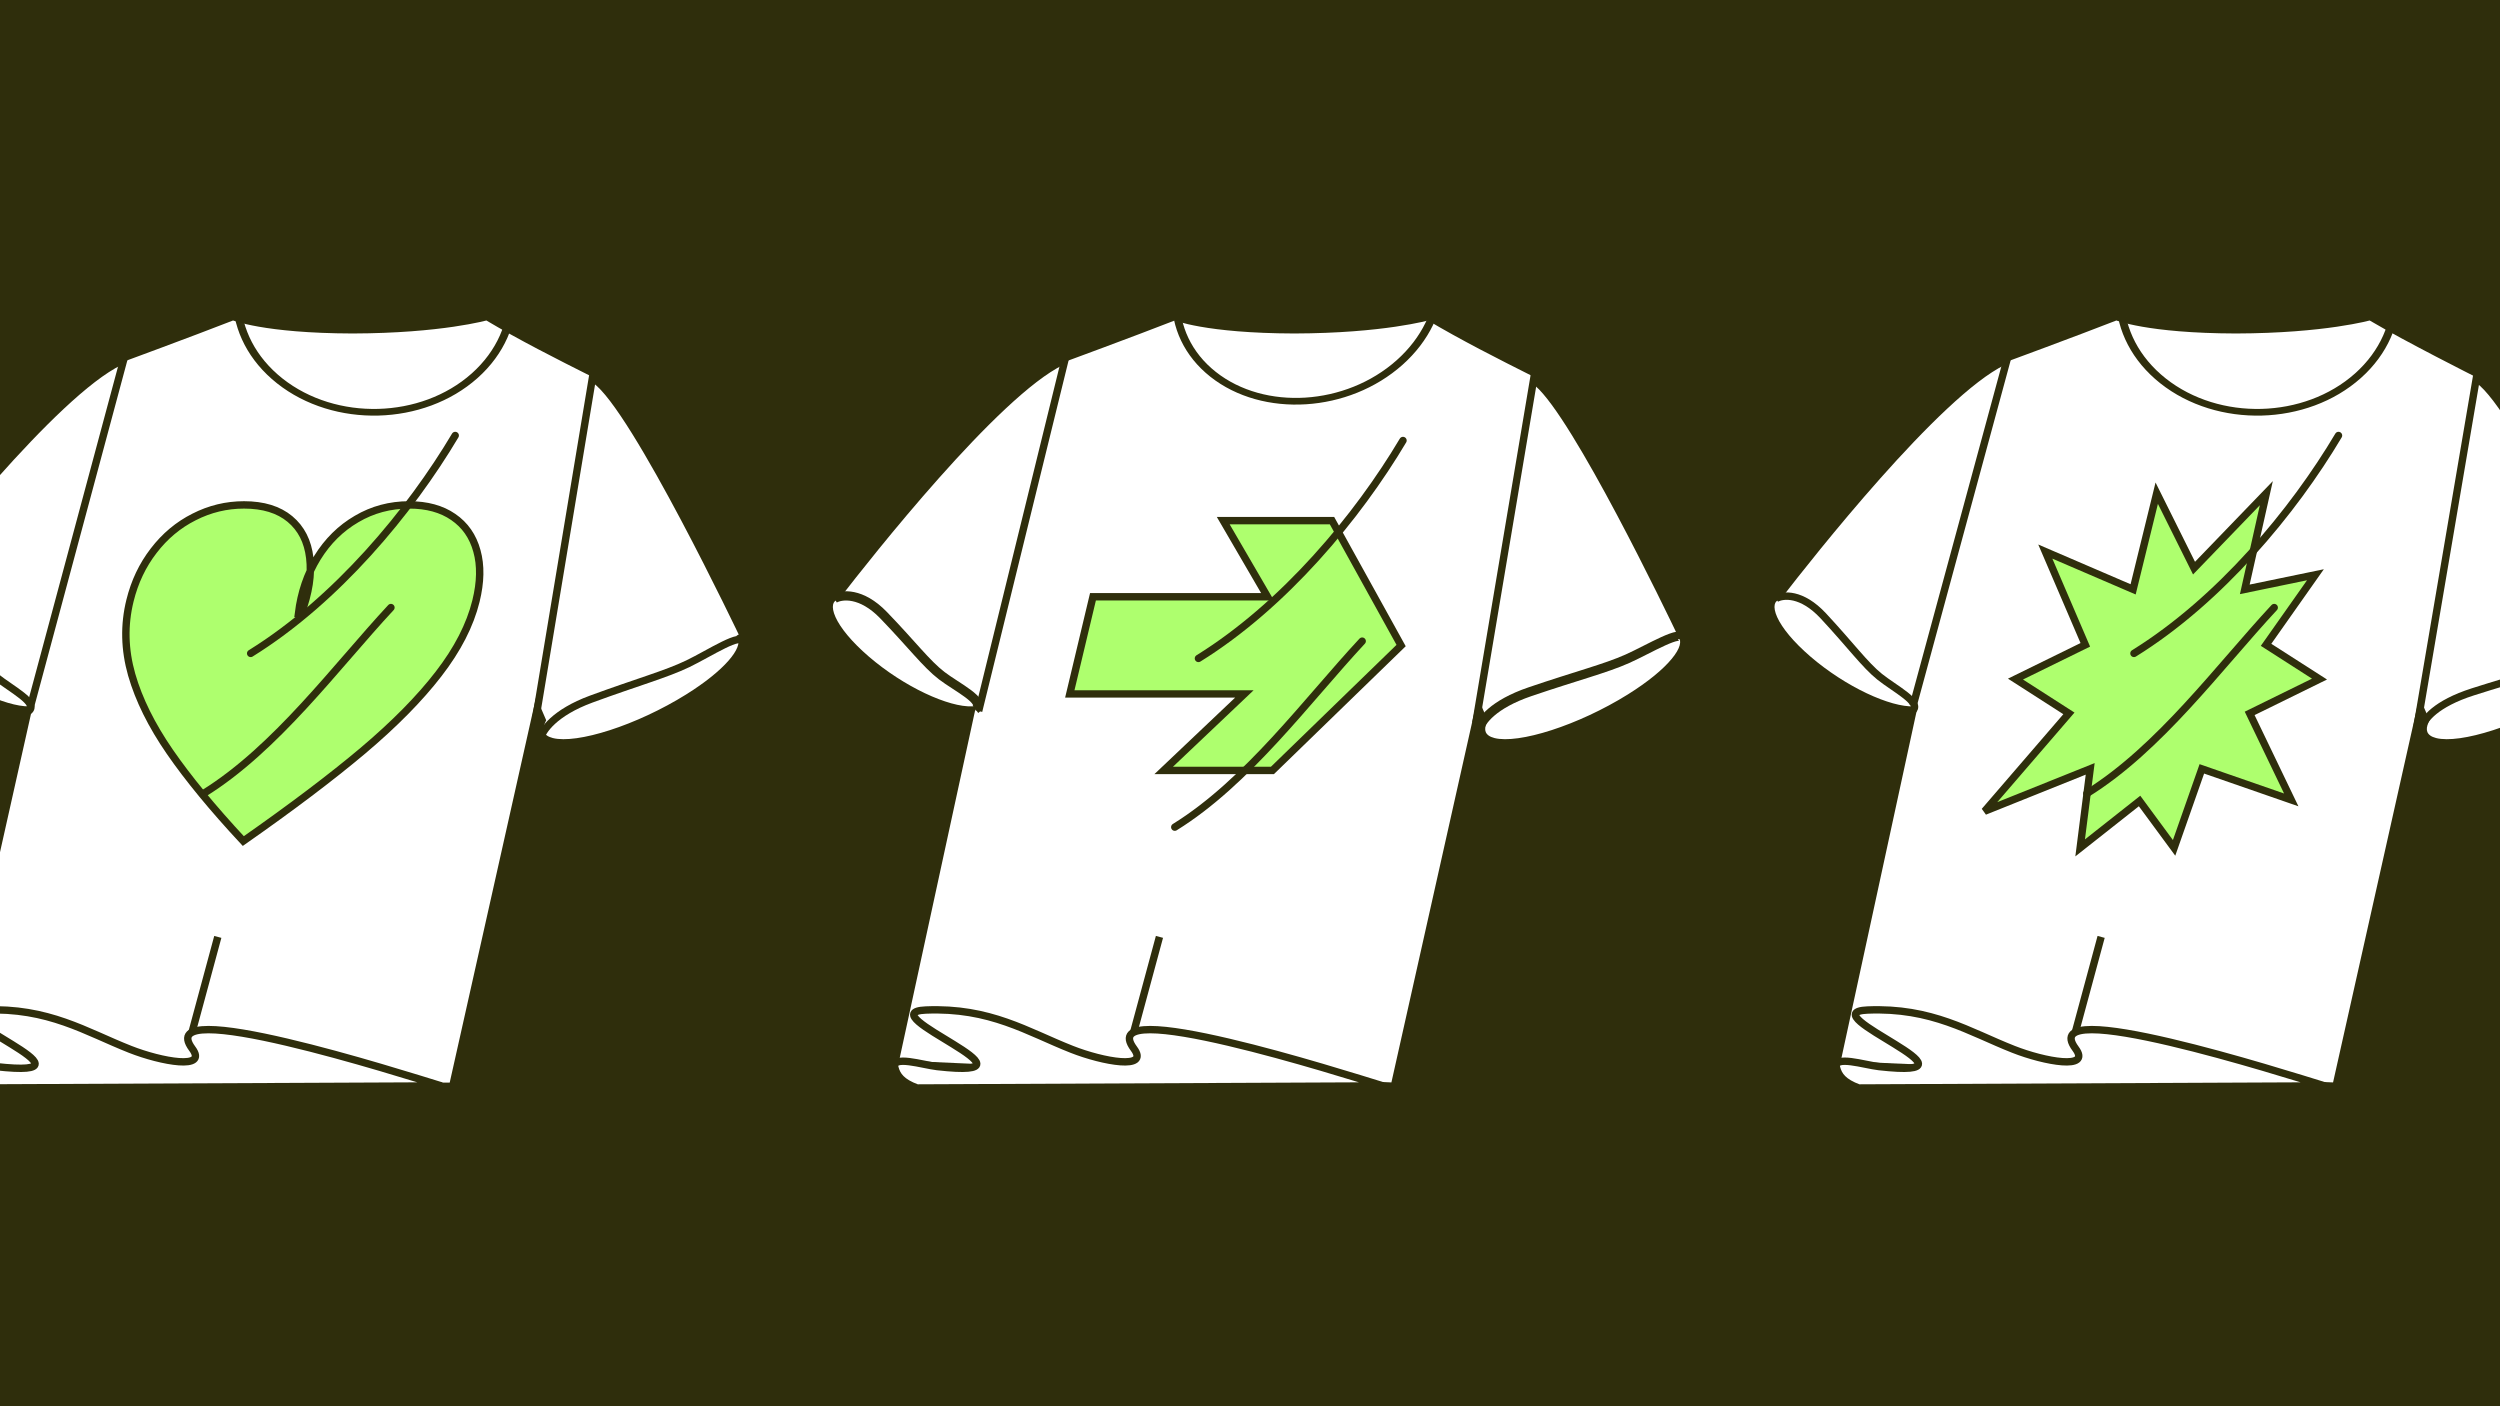
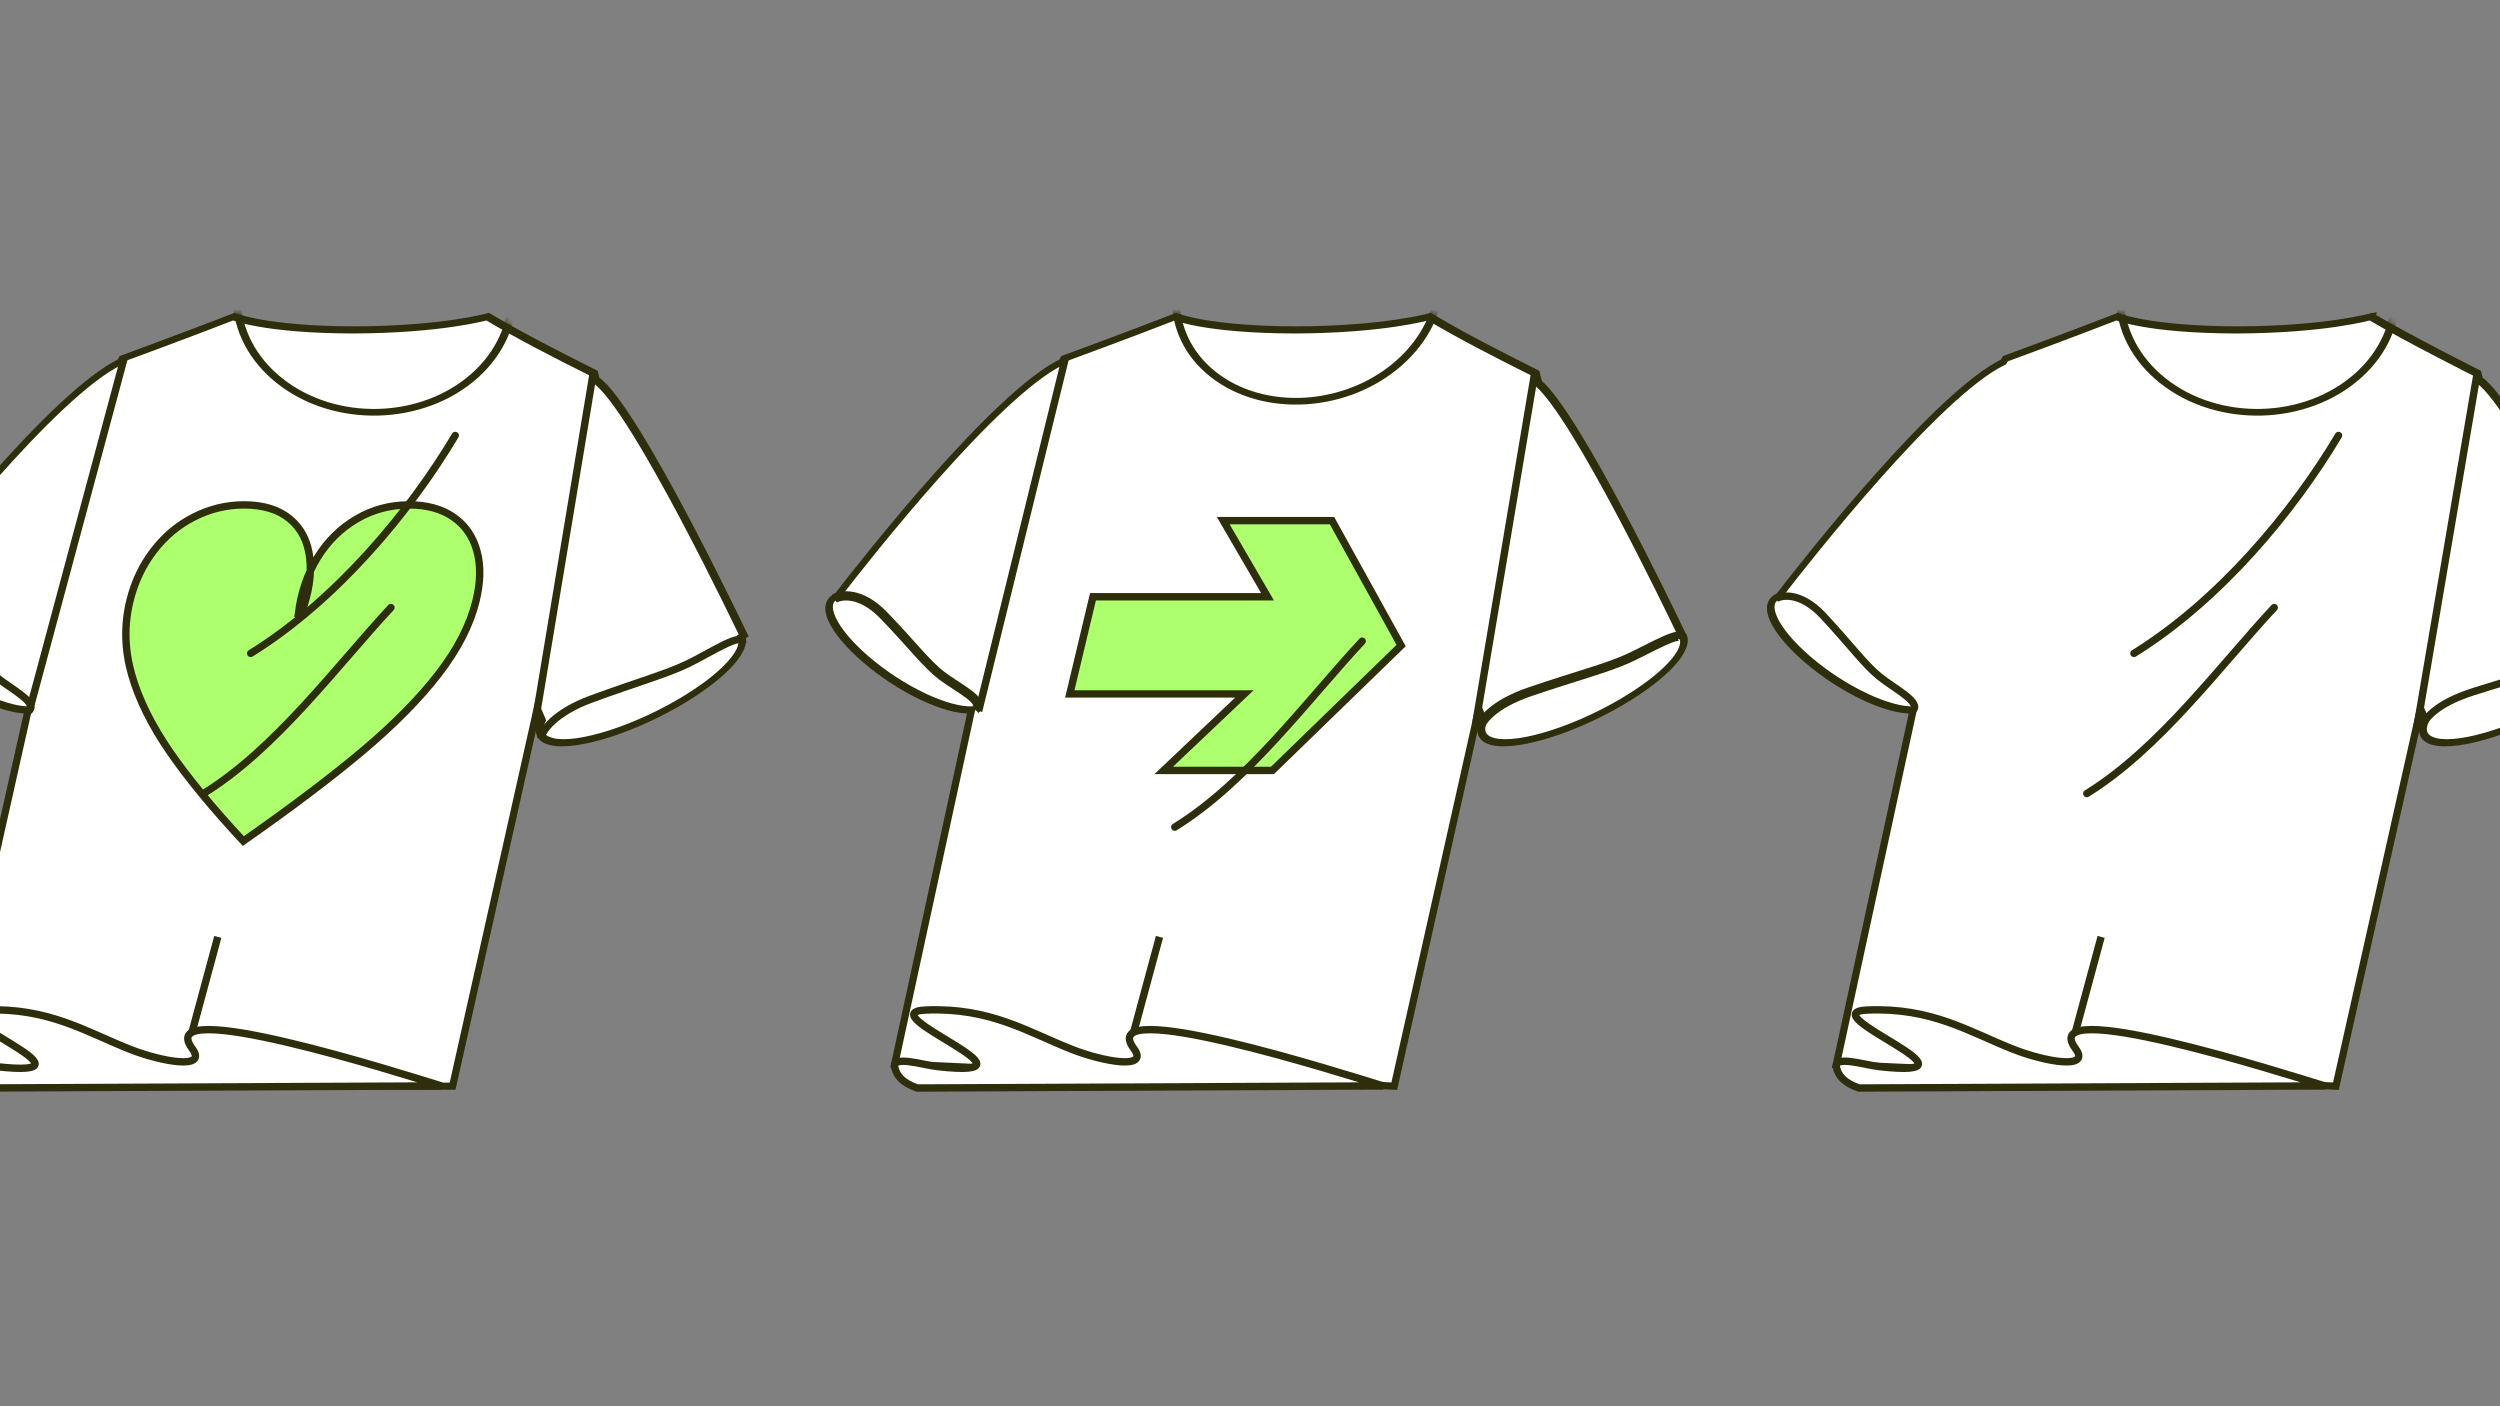
<svg xmlns="http://www.w3.org/2000/svg" width="384" height="216" viewBox="0 0 384 216" fill="none">
  <rect x="0" y="0" width="384" height="216" fill="#808080" stroke="none" />
  <g clip-path="url(#clip0_2526_7075)">
-     <rect width="384" height="216" fill="#2F2E0C" />
    <path fill-rule="evenodd" clip-rule="evenodd" d="M54.282 50.676C67.945 50.639 74.905 48.637 74.905 48.637C80.124 51.744 85.747 54.589 91.278 57.367L91.529 58.378C97.548 62.541 114.231 97.618 114.231 97.618L113.883 97.807C114.722 99.707 111.604 103.383 105.627 107.11C98.002 111.865 88.612 114.903 84.654 113.895C82.907 113.451 82.51 112.294 83.266 110.731L82.494 108.943L69.521 166.834H-8.62L4.329 109.05C0.477 109.067 -6.324 105.859 -11.635 101.284C-16.938 96.717 -18.754 92.576 -16.055 91.583C-11.376 85.52 8.321 60.502 18.478 55.584L18.749 55.095C18.749 55.095 29.01 51.328 35.913 48.637C35.913 48.637 40.635 50.639 54.282 50.676Z" fill="white" />
    <path d="M74.905 48.637L74.852 48.115L75.099 48.044L75.287 48.155L74.905 48.637ZM54.282 50.676L54.157 51.224L54.154 51.224L54.282 50.676ZM91.278 57.367L91.632 56.871L91.801 56.955L91.846 57.137L91.278 57.367ZM91.529 58.378L91.123 58.844L90.998 58.757L90.961 58.608L91.529 58.378ZM114.231 97.618L114.771 97.309L114.993 97.775L114.432 98.079L114.231 97.618ZM113.883 97.807L113.338 98.105L113.134 97.643L113.682 97.346L113.883 97.807ZM105.627 107.11L105.385 106.673H105.385L105.627 107.11ZM84.654 113.895L84.914 113.364L84.654 113.895ZM83.266 110.731L83.812 110.436L83.897 110.633L83.787 110.861L83.266 110.731ZM82.494 108.943L81.925 108.947L82.35 107.05L83.04 108.648L82.494 108.943ZM69.521 166.834L70.09 166.83L69.966 167.382H69.395L69.521 166.834ZM-8.62 166.834L-8.747 167.382H-9.311L-9.189 166.837L-8.62 166.834ZM4.329 109.05L4.452 108.502L5.02 108.499L4.897 109.047L4.329 109.05ZM-11.635 101.284L-12.076 101.724L-11.635 101.284ZM-16.055 91.583L-15.61 91.837L-15.746 92.013L-15.954 92.09L-16.055 91.583ZM18.478 55.584L18.983 55.748L18.868 55.955L18.648 56.061L18.478 55.584ZM18.749 55.095L18.245 54.931L18.38 54.687L18.648 54.589L18.749 55.095ZM35.913 48.637L35.798 48.136L36.039 48.042L36.242 48.128L35.913 48.637ZM74.905 48.637C74.957 49.159 74.957 49.159 74.957 49.159C74.957 49.159 74.956 49.159 74.956 49.159C74.956 49.16 74.955 49.16 74.954 49.16C74.953 49.16 74.951 49.161 74.949 49.161C74.945 49.163 74.939 49.164 74.931 49.166C74.916 49.171 74.894 49.177 74.865 49.185C74.807 49.2 74.722 49.223 74.609 49.251C74.385 49.308 74.052 49.388 73.612 49.484C72.731 49.675 71.419 49.929 69.68 50.184C66.203 50.694 61.017 51.205 54.157 51.224L54.406 50.128C61.209 50.109 66.336 49.602 69.754 49.101C71.463 48.851 72.745 48.602 73.596 48.417C74.021 48.325 74.339 48.248 74.549 48.195C74.653 48.169 74.731 48.148 74.782 48.134C74.807 48.127 74.826 48.122 74.837 48.119C74.843 48.117 74.847 48.116 74.85 48.115C74.851 48.115 74.852 48.115 74.852 48.115C74.853 48.115 74.853 48.115 74.853 48.115C74.853 48.115 74.853 48.115 74.853 48.115C74.853 48.115 74.852 48.115 74.905 48.637ZM90.923 57.864C85.394 55.086 79.757 52.234 74.523 49.119L75.287 48.155C80.491 51.253 86.1 54.091 91.632 56.871L90.923 57.864ZM90.961 58.608L90.709 57.597L91.846 57.137L92.098 58.147L90.961 58.608ZM114.231 97.618C113.69 97.927 113.69 97.927 113.69 97.926C113.69 97.926 113.69 97.926 113.69 97.925C113.689 97.924 113.688 97.923 113.687 97.921C113.685 97.916 113.682 97.91 113.678 97.902C113.67 97.885 113.658 97.86 113.643 97.827C113.611 97.76 113.564 97.662 113.502 97.533C113.379 97.275 113.197 96.897 112.963 96.414C112.495 95.447 111.821 94.062 110.992 92.386C109.335 89.035 107.064 84.524 104.604 79.883C102.144 75.242 99.5 70.476 97.097 66.614C95.895 64.682 94.757 62.982 93.735 61.638C92.706 60.284 91.819 59.325 91.123 58.844L91.936 57.911C92.745 58.471 93.695 59.519 94.731 60.88C95.773 62.252 96.926 63.975 98.134 65.917C100.552 69.802 103.206 74.587 105.67 79.235C108.134 83.884 110.409 88.402 112.068 91.758C112.898 93.436 113.573 94.824 114.042 95.792C114.276 96.276 114.458 96.655 114.582 96.913C114.644 97.043 114.691 97.142 114.723 97.208C114.739 97.242 114.751 97.267 114.759 97.284C114.763 97.292 114.766 97.299 114.768 97.303C114.769 97.305 114.77 97.307 114.771 97.308C114.771 97.308 114.771 97.309 114.771 97.309C114.771 97.309 114.771 97.309 114.231 97.618ZM113.682 97.346L114.03 97.157L114.432 98.079L114.084 98.268L113.682 97.346ZM105.385 106.673C108.336 104.832 110.541 103.029 111.896 101.483C113.284 99.9 113.631 98.77 113.338 98.105L114.429 97.509C114.974 98.744 114.182 100.402 112.726 102.063C111.237 103.762 108.894 105.66 105.868 107.548L105.385 106.673ZM84.914 113.364C86.73 113.826 89.92 113.368 93.691 112.148C97.43 110.939 101.627 109.016 105.385 106.673L105.868 107.548C102.002 109.959 97.692 111.933 93.84 113.179C90.02 114.415 86.535 114.972 84.394 114.427L84.914 113.364ZM83.787 110.861C83.457 111.545 83.414 112.063 83.571 112.443C83.728 112.825 84.128 113.164 84.914 113.364L84.394 114.427C83.433 114.183 82.761 113.72 82.472 113.022C82.183 112.321 82.319 111.479 82.744 110.601L83.787 110.861ZM83.04 108.648L83.812 110.436L82.719 111.026L81.947 109.239L83.04 108.648ZM83.062 108.94L70.09 166.83L68.952 166.837L81.925 108.947L83.062 108.94ZM69.395 167.382H-8.747L-8.494 166.286H69.647L69.395 167.382ZM-9.189 166.837L3.76 109.053L4.897 109.047L-8.052 166.83L-9.189 166.837ZM-11.195 100.845C-8.566 103.109 -5.569 105.034 -2.758 106.389C0.072 107.753 2.652 108.51 4.452 108.502L4.205 109.598C2.153 109.607 -0.592 108.769 -3.454 107.389C-6.334 106.001 -9.393 104.035 -12.076 101.724L-11.195 100.845ZM-15.954 92.09C-16.2 92.18 -16.353 92.29 -16.453 92.399C-16.552 92.508 -16.634 92.656 -16.679 92.865C-16.772 93.309 -16.678 93.956 -16.302 94.792C-15.557 96.445 -13.827 98.577 -11.195 100.845L-12.076 101.724C-14.746 99.423 -16.576 97.201 -17.39 95.394C-17.793 94.5 -17.978 93.64 -17.819 92.886C-17.737 92.496 -17.56 92.122 -17.262 91.796C-16.966 91.471 -16.585 91.235 -16.157 91.077L-15.954 92.09ZM18.648 56.061C16.22 57.237 13.156 59.653 9.817 62.776C6.493 65.885 2.95 69.644 -0.431 73.448C-7.193 81.056 -13.275 88.811 -15.61 91.837L-16.5 91.33C-14.156 88.293 -8.05 80.507 -1.255 72.861C2.143 69.038 5.721 65.241 9.093 62.086C12.451 58.946 15.658 56.39 18.309 55.107L18.648 56.061ZM19.254 55.258L18.983 55.748L17.974 55.42L18.245 54.931L19.254 55.258ZM36.028 49.138C32.572 50.486 28.276 52.102 24.848 53.38C23.133 54.019 21.634 54.575 20.563 54.97C20.028 55.168 19.6 55.325 19.306 55.434C19.159 55.488 19.045 55.53 18.968 55.558C18.929 55.572 18.9 55.583 18.88 55.59C18.871 55.594 18.863 55.596 18.858 55.598C18.856 55.599 18.854 55.6 18.853 55.6C18.852 55.601 18.852 55.601 18.851 55.601C18.851 55.601 18.851 55.601 18.851 55.601C18.851 55.601 18.851 55.601 18.749 55.095C18.648 54.589 18.648 54.589 18.648 54.589C18.648 54.589 18.648 54.589 18.648 54.589C18.649 54.589 18.649 54.588 18.65 54.588C18.651 54.588 18.653 54.587 18.655 54.586C18.66 54.584 18.668 54.582 18.677 54.578C18.697 54.571 18.726 54.56 18.765 54.546C18.841 54.518 18.955 54.476 19.102 54.422C19.396 54.314 19.823 54.156 20.358 53.959C21.427 53.564 22.925 53.009 24.638 52.37C28.065 51.093 32.352 49.48 35.798 48.136L36.028 49.138ZM54.154 51.224C47.302 51.205 42.678 50.694 39.758 50.182C38.298 49.927 37.264 49.672 36.59 49.478C36.253 49.382 36.007 49.3 35.842 49.242C35.759 49.213 35.697 49.19 35.655 49.174C35.634 49.166 35.617 49.159 35.606 49.154C35.6 49.152 35.595 49.15 35.592 49.149C35.59 49.148 35.589 49.147 35.588 49.147C35.587 49.147 35.587 49.146 35.586 49.146C35.586 49.146 35.586 49.146 35.586 49.146C35.585 49.146 35.585 49.146 35.913 48.637C36.242 48.128 36.242 48.128 36.241 48.128C36.241 48.128 36.241 48.128 36.241 48.128C36.241 48.128 36.241 48.128 36.241 48.128C36.241 48.128 36.241 48.128 36.242 48.128C36.243 48.129 36.245 48.13 36.249 48.131C36.256 48.134 36.268 48.139 36.285 48.145C36.318 48.158 36.371 48.178 36.444 48.204C36.591 48.255 36.82 48.331 37.139 48.422C37.777 48.605 38.776 48.853 40.202 49.103C43.054 49.602 47.614 50.109 54.41 50.128L54.154 51.224Z" fill="#2F2E0C" />
    <path d="M29.523 161.067C23.274 152.647 61.774 164.949 67.805 166.797L-3.778 167.118C-6.143 166.243 -6.879 165.218 -7.188 163.992C-7.686 162.015 -2.924 163.57 -0.675 163.825C17.425 165.875 -11.65 155.52 -2.433 155.14C7.475 154.732 13.153 158.485 19.996 161.18C24.789 163.068 31.987 164.387 29.523 161.067Z" fill="white" stroke="#2F2E0C" stroke-width="1.136" stroke-linecap="round" />
    <path d="M29.494 158.553L33.455 143.907" stroke="#2F2E0C" stroke-width="1.136" />
    <mask id="mask0_2526_7075" style="mask-type:alpha" maskUnits="userSpaceOnUse" x="1" y="47" width="99" height="72">
      <path d="M74.936 48.663C74.921 48.654 74.906 48.646 74.892 48.637C74.892 48.637 67.931 50.639 54.262 50.676C40.609 50.639 35.885 48.637 35.885 48.637C28.981 51.328 18.718 55.095 18.718 55.095L2.45 84.46L20.567 107.101C20.536 107.2 20.521 107.249 20.521 107.249L39.125 117.481L39.068 117.776L39.248 117.697L39.232 117.776L39.47 117.671L39.661 117.776L39.681 117.697L39.826 117.776L39.899 117.481L63.021 107.249C63.021 107.249 63.033 107.212 63.056 107.137L98.707 87.087L91.277 57.367C91.277 57.367 80.594 52.004 75.038 48.723C75.044 48.694 75.05 48.666 75.057 48.637C75.057 48.637 75.016 48.646 74.936 48.663Z" fill="white" stroke="black" stroke-width="1.136" />
    </mask>
    <g mask="url(#mask0_2526_7075)">
      <ellipse cx="19.57" cy="19.764" rx="19.57" ry="19.764" transform="matrix(-0.786 -0.622 -0.736 0.656 87.447 44.752)" stroke="#2F2E0C" stroke-width="1.136" />
    </g>
    <path d="M37.371 129.188C32.663 124.126 28.903 119.557 26.091 115.48C23.28 111.404 21.324 107.453 20.225 103.628C19.131 99.78 19.044 95.99 19.965 92.257C20.676 89.371 21.888 86.817 23.602 84.596C25.322 82.351 27.389 80.622 29.803 79.408C32.223 78.172 34.782 77.553 37.48 77.553C40.445 77.553 42.795 78.275 44.53 79.718C46.265 81.16 47.281 83.153 47.578 85.695C47.881 88.215 47.449 91.054 46.281 94.215H45.843C46.239 91.031 47.209 88.18 48.754 85.661C50.328 83.119 52.335 81.138 54.776 79.718C57.222 78.275 59.915 77.553 62.856 77.553C65.579 77.553 67.833 78.172 69.619 79.408C71.429 80.645 72.641 82.386 73.254 84.63C73.873 86.852 73.825 89.417 73.108 92.326C72.199 96.013 70.283 99.746 67.358 103.525C64.464 107.281 60.591 111.209 55.74 115.309C50.895 119.385 44.772 124.012 37.371 129.188Z" fill="#AEFF6E" stroke="#2F2E0C" stroke-width="1.136" />
    <path d="M91.074 57.567L82.341 110.098" stroke="#2F2E0C" stroke-width="1.136" />
    <path d="M19.102 54.875L4.64 108.674" stroke="#2F2E0C" stroke-width="1.136" />
    <path d="M38.502 100.362C51.668 92.204 62.969 78.597 69.921 66.892" stroke="#2F2E0C" stroke-width="1.136" stroke-linecap="round" />
    <path d="M31.262 121.89C42.424 114.979 51.558 102.459 60.047 93.322" stroke="#2F2E0C" stroke-width="1.136" stroke-linecap="round" />
    <path d="M83.052 113.402C83.276 112.264 85.144 109.465 90.821 107.377C97.917 104.767 102.317 103.562 105.649 101.955C108.981 100.348 114.137 96.934 114.068 98.741" stroke="#2F2E0C" stroke-width="1.136" />
    <path d="M-16.459 91.935C-15.432 91.338 -12.55 91.037 -9.233 94.614C-5.088 99.086 -2.868 102.147 -0.599 103.981C1.671 105.814 5.971 108.001 4.419 109.204" stroke="#2F2E0C" stroke-width="1.136" />
    <path fill-rule="evenodd" clip-rule="evenodd" d="M198.921 50.676C212.584 50.639 219.544 48.637 219.544 48.637C224.763 51.744 230.386 54.589 235.917 57.367L236.288 58.855C242.194 63.923 256.597 93.868 258.318 97.471C259.74 99.246 256.617 103.149 250.266 107.11C242.641 111.865 233.251 114.903 229.293 113.895C227.561 113.455 227.156 112.313 227.886 110.77L227.121 108.995L214.16 166.834L137.429 163.423L149.225 109.044C145.426 109.211 138.436 105.963 133.004 101.284C127.701 96.717 125.885 92.576 128.584 91.583C133.263 85.52 152.96 60.502 163.117 55.584L163.388 55.095C163.388 55.095 173.649 51.328 180.553 48.637C180.553 48.637 185.274 50.639 198.921 50.676Z" fill="white" />
    <path d="M219.544 48.637L219.491 48.115L219.739 48.044L219.926 48.155L219.544 48.637ZM198.921 50.676L198.796 51.224L198.793 51.224L198.921 50.676ZM235.917 57.367L236.271 56.871L236.44 56.955L236.485 57.137L235.917 57.367ZM236.288 58.855L235.848 59.295L235.751 59.212L235.719 59.085L236.288 58.855ZM258.318 97.471L257.826 97.858L257.798 97.822L257.778 97.78L258.318 97.471ZM250.266 107.11L250.025 106.673L250.266 107.11ZM229.293 113.895L229.553 113.364H229.553L229.293 113.895ZM227.886 110.77L228.433 110.475L228.517 110.67L228.41 110.895L227.886 110.77ZM227.121 108.995L226.553 108.998L226.978 107.098L227.668 108.7L227.121 108.995ZM214.16 166.834L214.729 166.83L214.599 167.408L214.008 167.381L214.16 166.834ZM137.429 163.423L137.277 163.97L136.747 163.947L136.859 163.43L137.429 163.423ZM149.225 109.044L149.325 108.496L149.917 108.47L149.794 109.037L149.225 109.044ZM133.004 101.284L132.563 101.724L133.004 101.284ZM128.584 91.583L129.029 91.837L128.893 92.013L128.686 92.09L128.584 91.583ZM163.117 55.584L163.622 55.748L163.507 55.955L163.287 56.061L163.117 55.584ZM163.388 55.095L162.884 54.931L163.019 54.687L163.287 54.589L163.388 55.095ZM180.553 48.637L180.438 48.136L180.678 48.042L180.881 48.128L180.553 48.637ZM219.544 48.637C219.596 49.159 219.596 49.159 219.596 49.159C219.596 49.159 219.596 49.159 219.595 49.159C219.595 49.16 219.594 49.16 219.594 49.16C219.592 49.16 219.591 49.161 219.588 49.161C219.584 49.163 219.578 49.164 219.57 49.166C219.555 49.171 219.533 49.177 219.504 49.185C219.446 49.2 219.361 49.223 219.249 49.251C219.024 49.308 218.692 49.388 218.251 49.484C217.37 49.675 216.058 49.929 214.32 50.184C210.842 50.694 205.657 51.205 198.796 51.224L199.045 50.128C205.849 50.109 210.975 49.602 214.393 49.101C216.102 48.851 217.384 48.602 218.235 48.417C218.66 48.325 218.978 48.248 219.188 48.195C219.293 48.169 219.37 48.148 219.421 48.134C219.446 48.127 219.465 48.122 219.477 48.119C219.482 48.117 219.487 48.116 219.489 48.115C219.49 48.115 219.491 48.115 219.492 48.115C219.492 48.115 219.492 48.115 219.492 48.115C219.492 48.115 219.492 48.115 219.492 48.115C219.492 48.115 219.491 48.115 219.544 48.637ZM235.562 57.864C230.033 55.086 224.396 52.234 219.162 49.119L219.926 48.155C225.13 51.253 230.739 54.091 236.271 56.871L235.562 57.864ZM235.719 59.085L235.348 57.597L236.485 57.137L236.856 58.625L235.719 59.085ZM257.778 97.78C256.918 95.981 252.89 87.6 248.34 79.037C246.065 74.755 243.661 70.433 241.46 66.867C239.248 63.284 237.27 60.516 235.848 59.295L236.728 58.415C238.259 59.729 240.296 62.604 242.499 66.173C244.714 69.76 247.126 74.099 249.405 78.388C253.963 86.965 257.997 95.359 258.858 97.162L257.778 97.78ZM250.025 106.673C253.162 104.716 255.453 102.803 256.777 101.198C258.131 99.558 258.314 98.466 257.826 97.858L258.81 97.085C259.744 98.251 259.077 99.999 257.637 101.744C256.167 103.525 253.721 105.543 250.507 107.548L250.025 106.673ZM229.553 113.364C231.369 113.826 234.559 113.368 238.33 112.148C242.069 110.939 246.266 109.016 250.025 106.673L250.507 107.548C246.641 109.959 242.331 111.933 238.479 113.179C234.659 114.415 231.175 114.972 229.033 114.427L229.553 113.364ZM228.41 110.895C228.092 111.568 228.055 112.078 228.214 112.453C228.374 112.831 228.774 113.165 229.553 113.364L229.033 114.427C228.081 114.185 227.411 113.728 227.119 113.039C226.825 112.347 226.95 111.515 227.362 110.645L228.41 110.895ZM227.668 108.7L228.433 110.475L227.339 111.065L226.575 109.29L227.668 108.7ZM227.69 108.991L214.729 166.83L213.591 166.837L226.553 108.998L227.69 108.991ZM214.008 167.381L137.277 163.97L137.581 162.875L214.312 166.286L214.008 167.381ZM136.859 163.43L148.655 109.051L149.794 109.037L137.998 163.415L136.859 163.43ZM133.445 100.845C136.133 103.16 139.206 105.121 142.072 106.48C144.96 107.85 147.566 108.574 149.325 108.496L149.125 109.591C147.085 109.681 144.296 108.865 141.381 107.482C138.444 106.09 135.307 104.087 132.563 101.724L133.445 100.845ZM128.686 92.09C128.44 92.18 128.286 92.29 128.186 92.399C128.087 92.508 128.005 92.656 127.961 92.865C127.867 93.309 127.961 93.956 128.337 94.792C129.082 96.445 130.813 98.577 133.445 100.845L132.563 101.724C129.893 99.423 128.064 97.201 127.249 95.394C126.846 94.5 126.661 93.64 126.82 92.886C126.902 92.496 127.079 92.122 127.377 91.796C127.674 91.471 128.054 91.235 128.482 91.077L128.686 92.09ZM163.287 56.061C160.859 57.237 157.795 59.653 154.456 62.776C151.133 65.885 147.589 69.644 144.208 73.448C137.446 81.056 131.364 88.811 129.029 91.837L128.139 91.33C130.483 88.293 136.589 80.507 143.385 72.861C146.782 69.038 150.36 65.241 153.732 62.086C157.09 58.946 160.297 56.39 162.948 55.107L163.287 56.061ZM163.893 55.258L163.622 55.748L162.613 55.42L162.884 54.931L163.893 55.258ZM180.668 49.138C177.211 50.486 172.916 52.102 169.487 53.38C167.772 54.019 166.273 54.575 165.202 54.97C164.667 55.168 164.239 55.325 163.945 55.434C163.798 55.488 163.684 55.53 163.607 55.558C163.569 55.572 163.539 55.583 163.52 55.59C163.51 55.594 163.502 55.596 163.497 55.598C163.495 55.599 163.493 55.6 163.492 55.6C163.491 55.601 163.491 55.601 163.49 55.601C163.49 55.601 163.49 55.601 163.49 55.601C163.49 55.601 163.49 55.601 163.388 55.095C163.287 54.589 163.287 54.589 163.287 54.589C163.287 54.589 163.287 54.589 163.288 54.589C163.288 54.589 163.288 54.588 163.289 54.588C163.29 54.588 163.292 54.587 163.295 54.586C163.299 54.584 163.307 54.582 163.317 54.578C163.336 54.571 163.365 54.56 163.404 54.546C163.48 54.518 163.594 54.476 163.741 54.422C164.035 54.314 164.462 54.156 164.997 53.959C166.066 53.564 167.564 53.009 169.277 52.37C172.704 51.093 176.991 49.48 180.438 48.136L180.668 49.138ZM198.793 51.224C191.941 51.205 187.317 50.694 184.397 50.182C182.937 49.927 181.903 49.672 181.229 49.478C180.892 49.382 180.646 49.3 180.481 49.242C180.398 49.213 180.337 49.19 180.294 49.174C180.273 49.166 180.257 49.159 180.245 49.154C180.239 49.152 180.235 49.15 180.231 49.149C180.229 49.148 180.228 49.147 180.227 49.147C180.226 49.147 180.226 49.146 180.225 49.146C180.225 49.146 180.225 49.146 180.225 49.146C180.224 49.146 180.224 49.146 180.553 48.637C180.881 48.128 180.881 48.128 180.881 48.128C180.881 48.128 180.88 48.128 180.88 48.128C180.88 48.128 180.88 48.128 180.88 48.128C180.88 48.128 180.88 48.128 180.881 48.128C180.882 48.129 180.885 48.13 180.888 48.131C180.895 48.134 180.907 48.139 180.924 48.145C180.957 48.158 181.01 48.178 181.083 48.204C181.23 48.255 181.459 48.331 181.778 48.422C182.416 48.605 183.415 48.853 184.841 49.103C187.693 49.602 192.254 50.109 199.049 50.128L198.793 51.224Z" fill="#2F2E0C" />
    <path d="M174.16 161.067C167.911 152.647 206.411 164.949 212.442 166.797L140.859 167.118C138.493 166.243 137.758 165.218 137.449 163.992C136.95 162.015 141.713 163.57 143.961 163.825C162.061 165.875 132.987 155.52 142.204 155.14C152.111 154.732 157.789 158.485 164.633 161.18C169.426 163.068 176.624 164.387 174.16 161.067Z" fill="white" stroke="#2F2E0C" stroke-width="1.136" stroke-linecap="round" />
    <path d="M174.132 158.549L178.093 143.903" stroke="#2F2E0C" stroke-width="1.136" />
    <mask id="mask1_2526_7075" style="mask-type:alpha" maskUnits="userSpaceOnUse" x="146" y="48" width="99" height="71">
      <path d="M219.528 48.637C219.528 48.637 212.567 50.639 198.898 50.676C185.246 50.639 180.521 48.637 180.521 48.637C173.617 51.328 163.354 55.095 163.354 55.095L147.086 84.46L165.203 107.101C165.172 107.2 165.157 107.249 165.157 107.249L183.761 117.481L183.704 117.776L183.884 117.697L183.868 117.776L184.106 117.671L184.297 117.776L184.317 117.697L184.462 117.776L184.535 117.481L207.658 107.249C207.658 107.249 207.669 107.212 207.692 107.137L243.344 87.087L235.913 57.367C230.379 54.589 224.752 51.744 219.528 48.637Z" fill="white" stroke="black" stroke-width="1.136" />
    </mask>
    <g mask="url(#mask1_2526_7075)">
      <ellipse cx="17.939" cy="19.764" rx="17.939" ry="19.764" transform="matrix(-0.786 -0.622 -0.736 0.656 229.52 42.721)" stroke="#2F2E0C" stroke-width="1.136" />
    </g>
    <path d="M191.136 106.588L178.738 118.342H195.443L215.211 99.156L204.595 79.969H187.889L194.695 91.665H167.88L164.321 106.588H191.136Z" fill="#AEFF6E" stroke="#2F2E0C" stroke-width="1.136" />
    <path d="M235.756 57.137L226.689 111.036" stroke="#2F2E0C" stroke-width="1.136" />
    <path d="M163.649 54.969L150.319 109.213" stroke="#2F2E0C" stroke-width="1.136" />
-     <path d="M184.081 101.133C197.246 92.975 208.547 79.368 215.499 67.663" stroke="#2F2E0C" stroke-width="1.136" stroke-linecap="round" />
    <path d="M180.445 127.049C191.607 120.138 200.741 107.617 209.23 98.481" stroke="#2F2E0C" stroke-width="1.136" stroke-linecap="round" />
    <path d="M227.259 111.861C227.463 110.8 229.3 108.19 235.021 106.243C242.173 103.809 246.616 102.685 249.967 101.187C253.317 99.689 258.481 96.505 258.449 98.191" stroke="#2F2E0C" stroke-width="1.42" />
    <path d="M128.178 91.935C129.261 91.308 132.286 90.941 135.714 94.488C140 98.922 142.285 101.972 144.64 103.778C146.994 105.583 151.471 107.702 149.829 108.954" stroke="#2F2E0C" stroke-width="1.42" />
    <path fill-rule="evenodd" clip-rule="evenodd" d="M364.181 48.637L364.224 48.663C364.304 48.646 364.345 48.637 364.345 48.637L364.326 48.723C369.878 52.004 380.553 57.367 380.553 57.367L380.805 58.378C386.823 62.541 403.507 97.618 403.507 97.618L403.159 97.807C403.998 99.707 400.88 103.383 394.903 107.11C387.278 111.865 377.888 114.903 373.93 113.895C372.183 113.451 371.786 112.294 372.541 110.731L371.77 108.943L358.797 166.834L282.059 163.514L293.867 109.044C290.069 109.215 283.075 105.965 277.641 101.284C272.339 96.718 270.522 92.577 273.219 91.584C277.898 85.522 297.597 60.5 307.754 55.583L308.025 55.095C308.025 55.095 318.286 51.328 325.189 48.637C325.189 48.637 329.91 50.639 343.558 50.676C357.221 50.639 364.181 48.637 364.181 48.637Z" fill="white" />
    <path d="M364.224 48.663L364.227 49.197L364.008 49.243L363.842 49.145L364.224 48.663ZM364.181 48.637L364.128 48.115L364.375 48.044L364.562 48.155L364.181 48.637ZM364.345 48.637L364.335 48.104L365.067 47.943L364.914 48.632L364.345 48.637ZM364.326 48.723L363.945 49.206L363.685 49.052L363.757 48.728L364.326 48.723ZM380.553 57.367L380.908 56.871L381.077 56.955L381.122 57.137L380.553 57.367ZM380.805 58.378L380.399 58.844L380.274 58.757L380.237 58.608L380.805 58.378ZM403.507 97.618L404.047 97.31L404.269 97.775L403.708 98.079L403.507 97.618ZM403.159 97.807L402.614 98.105L402.41 97.643L402.958 97.346L403.159 97.807ZM394.903 107.11L394.661 106.673H394.661L394.903 107.11ZM373.93 113.895L373.67 114.427H373.67L373.93 113.895ZM372.541 110.731L373.088 110.436L373.173 110.633L373.063 110.861L372.541 110.731ZM371.77 108.943L371.201 108.947L371.626 107.05L372.316 108.648L371.77 108.943ZM358.797 166.834L359.366 166.83L359.236 167.407L358.645 167.381L358.797 166.834ZM282.059 163.514L281.908 164.061L281.377 164.038L281.49 163.521L282.059 163.514ZM293.867 109.044L293.966 108.496L294.56 108.469L294.437 109.036L293.867 109.044ZM277.641 101.284L278.081 100.845L277.641 101.284ZM273.219 91.584L273.664 91.838L273.529 92.013L273.321 92.09L273.219 91.584ZM307.754 55.583L308.259 55.747L308.144 55.954L307.924 56.061L307.754 55.583ZM308.025 55.095L307.521 54.931L307.656 54.687L307.924 54.589L308.025 55.095ZM325.189 48.637L325.074 48.136L325.315 48.042L325.518 48.128L325.189 48.637ZM343.558 50.676L343.433 51.224L343.43 51.224L343.558 50.676ZM363.842 49.145L363.799 49.119L364.562 48.155L364.606 48.181L363.842 49.145ZM364.345 48.637C364.355 49.17 364.355 49.17 364.355 49.17C364.355 49.17 364.355 49.17 364.355 49.17C364.355 49.17 364.355 49.17 364.355 49.17C364.355 49.17 364.355 49.17 364.355 49.17C364.355 49.17 364.355 49.17 364.355 49.17C364.355 49.17 364.355 49.17 364.355 49.17C364.354 49.17 364.353 49.17 364.353 49.17C364.351 49.171 364.349 49.171 364.346 49.172C364.34 49.173 364.332 49.175 364.322 49.177C364.3 49.182 364.269 49.188 364.227 49.197L364.221 48.129C364.26 48.12 364.289 48.114 364.308 48.11C364.317 48.108 364.324 48.106 364.329 48.105C364.331 48.105 364.333 48.105 364.334 48.104C364.334 48.104 364.335 48.104 364.335 48.104C364.335 48.104 364.335 48.104 364.335 48.104C364.335 48.104 364.335 48.104 364.335 48.104C364.335 48.104 364.335 48.104 364.335 48.104C364.335 48.104 364.335 48.104 364.335 48.104C364.335 48.104 364.335 48.104 364.335 48.104C364.335 48.104 364.335 48.104 364.345 48.637ZM363.757 48.728L363.776 48.642L364.914 48.632L364.895 48.718L363.757 48.728ZM380.553 57.367C380.199 57.864 380.199 57.864 380.199 57.864C380.199 57.864 380.198 57.864 380.198 57.864C380.198 57.864 380.197 57.863 380.197 57.863C380.195 57.862 380.193 57.861 380.191 57.86C380.186 57.857 380.178 57.853 380.168 57.848C380.147 57.838 380.117 57.823 380.077 57.803C379.997 57.763 379.88 57.703 379.728 57.627C379.425 57.473 378.986 57.251 378.442 56.974C377.353 56.419 375.844 55.645 374.162 54.769C370.798 53.018 366.733 50.852 363.945 49.206L364.707 48.241C367.472 49.875 371.52 52.031 374.882 53.782C376.562 54.657 378.069 55.429 379.156 55.982C379.699 56.259 380.137 56.481 380.44 56.634C380.591 56.711 380.708 56.77 380.787 56.81C380.827 56.83 380.857 56.845 380.877 56.855C380.888 56.86 380.895 56.864 380.9 56.867C380.903 56.868 380.905 56.869 380.906 56.87C380.907 56.87 380.907 56.87 380.908 56.87C380.908 56.87 380.908 56.87 380.908 56.87C380.908 56.871 380.908 56.871 380.553 57.367ZM380.237 58.608L379.985 57.597L381.122 57.137L381.374 58.147L380.237 58.608ZM403.507 97.618C402.966 97.927 402.966 97.927 402.966 97.926C402.966 97.926 402.966 97.926 402.966 97.925C402.965 97.924 402.964 97.923 402.963 97.921C402.961 97.916 402.958 97.91 402.954 97.902C402.946 97.885 402.934 97.86 402.919 97.827C402.887 97.76 402.84 97.662 402.778 97.533C402.655 97.275 402.473 96.897 402.239 96.414C401.771 95.448 401.097 94.062 400.268 92.386C398.611 89.035 396.339 84.524 393.88 79.883C391.42 75.242 388.776 70.476 386.372 66.614C385.171 64.682 384.033 62.982 383.011 61.638C381.982 60.284 381.095 59.325 380.399 58.844L381.211 57.911C382.021 58.471 382.971 59.519 384.006 60.88C385.049 62.252 386.202 63.975 387.41 65.917C389.828 69.802 392.482 74.587 394.946 79.235C397.409 83.884 399.685 88.403 401.344 91.758C402.174 93.436 402.849 94.824 403.318 95.792C403.552 96.276 403.734 96.655 403.858 96.913C403.92 97.043 403.967 97.142 403.999 97.208C404.015 97.242 404.027 97.267 404.035 97.284C404.039 97.292 404.042 97.299 404.044 97.303C404.045 97.305 404.046 97.307 404.047 97.308C404.047 97.308 404.047 97.309 404.047 97.309C404.047 97.309 404.047 97.31 403.507 97.618ZM402.958 97.346L403.306 97.157L403.708 98.079L403.36 98.268L402.958 97.346ZM394.661 106.673C397.612 104.832 399.817 103.029 401.172 101.483C402.559 99.9 402.907 98.77 402.614 98.105L403.704 97.509C404.25 98.744 403.458 100.402 402.002 102.063C400.513 103.762 398.17 105.66 395.144 107.548L394.661 106.673ZM374.189 113.364C376.006 113.826 379.196 113.368 382.967 112.148C386.706 110.939 390.903 109.016 394.661 106.673L395.144 107.548C391.278 109.959 386.968 111.933 383.116 113.179C379.296 114.415 375.811 114.972 373.67 114.427L374.189 113.364ZM373.063 110.861C372.732 111.545 372.69 112.063 372.847 112.443C373.004 112.825 373.404 113.164 374.189 113.364L373.67 114.427C372.709 114.183 372.037 113.72 371.748 113.022C371.459 112.321 371.595 111.479 372.02 110.601L373.063 110.861ZM372.316 108.648L373.088 110.436L371.995 111.026L371.223 109.239L372.316 108.648ZM372.338 108.94L359.366 166.83L358.228 166.837L371.201 108.947L372.338 108.94ZM358.645 167.381L281.908 164.061L282.211 162.966L358.948 166.286L358.645 167.381ZM281.49 163.521L293.297 109.051L294.437 109.036L282.629 163.506L281.49 163.521ZM278.081 100.845C280.771 103.161 283.846 105.123 286.713 106.482C289.602 107.852 292.208 108.575 293.966 108.496L293.768 109.591C291.728 109.683 288.938 108.867 286.022 107.484C283.084 106.092 279.945 104.088 277.2 101.724L278.081 100.845ZM273.321 92.09C273.076 92.18 272.922 92.291 272.823 92.4C272.723 92.508 272.641 92.656 272.597 92.866C272.504 93.31 272.598 93.957 272.974 94.793C273.72 96.446 275.45 98.578 278.081 100.845L277.2 101.724C274.53 99.424 272.701 97.202 271.886 95.395C271.483 94.501 271.298 93.641 271.456 92.887C271.538 92.498 271.715 92.123 272.012 91.797C272.309 91.472 272.689 91.236 273.117 91.078L273.321 92.09ZM307.924 56.061C305.496 57.236 302.432 59.652 299.093 62.775C295.769 65.884 292.226 69.643 288.844 73.448C282.082 81.056 275.999 88.812 273.664 91.838L272.774 91.33C275.118 88.294 281.224 80.507 288.021 72.86C291.418 69.037 294.997 65.24 298.369 62.085C301.727 58.945 304.935 56.389 307.585 55.106L307.924 56.061ZM308.53 55.258L308.259 55.747L307.25 55.42L307.521 54.931L308.53 55.258ZM325.304 49.138C321.847 50.486 317.552 52.102 314.123 53.38C312.408 54.019 310.909 54.575 309.839 54.97C309.304 55.168 308.876 55.325 308.582 55.434C308.434 55.488 308.321 55.53 308.244 55.558C308.205 55.572 308.176 55.583 308.156 55.59C308.146 55.594 308.139 55.596 308.134 55.598C308.132 55.599 308.13 55.6 308.128 55.6C308.128 55.601 308.127 55.601 308.127 55.601C308.127 55.601 308.127 55.601 308.127 55.601C308.127 55.601 308.127 55.601 308.025 55.095C307.924 54.589 307.924 54.589 307.924 54.589C307.924 54.589 307.924 54.589 307.924 54.589C307.925 54.589 307.925 54.588 307.926 54.588C307.927 54.588 307.929 54.587 307.931 54.586C307.936 54.584 307.944 54.582 307.953 54.578C307.973 54.571 308.002 54.56 308.04 54.546C308.117 54.518 308.231 54.476 308.378 54.422C308.671 54.314 309.099 54.156 309.634 53.959C310.703 53.564 312.201 53.009 313.914 52.37C317.341 51.093 321.628 49.48 325.074 48.136L325.304 49.138ZM343.43 51.224C336.578 51.205 331.954 50.694 329.034 50.182C327.574 49.927 326.54 49.672 325.866 49.478C325.529 49.382 325.282 49.3 325.118 49.242C325.035 49.213 324.973 49.19 324.931 49.174C324.91 49.166 324.893 49.159 324.882 49.154C324.876 49.152 324.871 49.15 324.868 49.149C324.866 49.148 324.865 49.147 324.864 49.147C324.863 49.147 324.862 49.146 324.862 49.146C324.862 49.146 324.862 49.146 324.861 49.146C324.861 49.146 324.861 49.146 325.189 48.637C325.518 48.128 325.517 48.128 325.517 48.128C325.517 48.128 325.517 48.128 325.517 48.128C325.517 48.128 325.517 48.128 325.517 48.128C325.517 48.128 325.517 48.128 325.518 48.128C325.519 48.129 325.521 48.13 325.525 48.131C325.532 48.134 325.544 48.139 325.56 48.145C325.594 48.158 325.647 48.178 325.72 48.204C325.867 48.255 326.096 48.331 326.415 48.422C327.053 48.605 328.052 48.853 329.478 49.103C332.33 49.602 336.89 50.109 343.685 50.128L343.43 51.224ZM364.181 48.637C364.233 49.159 364.233 49.159 364.233 49.159C364.233 49.159 364.232 49.159 364.232 49.159C364.232 49.16 364.231 49.16 364.23 49.16C364.229 49.16 364.227 49.161 364.225 49.161C364.221 49.163 364.215 49.164 364.207 49.166C364.192 49.171 364.17 49.177 364.141 49.185C364.083 49.2 363.997 49.223 363.885 49.251C363.661 49.308 363.328 49.388 362.888 49.484C362.007 49.675 360.695 49.929 358.956 50.184C355.478 50.694 350.293 51.205 343.433 51.224L343.682 50.128C350.485 50.109 355.612 49.602 359.03 49.101C360.739 48.851 362.02 48.602 362.872 48.417C363.297 48.325 363.615 48.248 363.825 48.195C363.929 48.169 364.007 48.148 364.058 48.134C364.083 48.127 364.102 48.122 364.113 48.119C364.119 48.117 364.123 48.116 364.126 48.115C364.127 48.115 364.128 48.115 364.128 48.115C364.129 48.115 364.129 48.115 364.129 48.115C364.129 48.115 364.128 48.115 364.128 48.115C364.128 48.115 364.128 48.115 364.181 48.637Z" fill="#2F2E0C" />
    <path d="M318.799 161.067C312.55 152.647 351.051 164.949 357.082 166.797L285.499 167.118C283.133 166.243 282.398 165.218 282.088 163.992C281.59 162.015 286.352 163.57 288.601 163.825C306.701 165.875 277.627 155.52 286.843 155.14C296.751 154.732 302.429 158.485 309.273 161.18C314.066 163.068 321.264 164.387 318.799 161.067Z" fill="white" stroke="#2F2E0C" stroke-width="1.136" stroke-linecap="round" />
    <path d="M318.772 158.553L322.733 143.907" stroke="#2F2E0C" stroke-width="1.136" />
    <mask id="mask2_2526_7075" style="mask-type:alpha" maskUnits="userSpaceOnUse" x="291" y="47" width="98" height="72">
      <path d="M364.212 48.663C364.197 48.654 364.183 48.646 364.168 48.637C364.168 48.637 357.207 50.639 343.538 50.676C329.886 50.639 325.161 48.637 325.161 48.637C318.257 51.328 307.994 55.095 307.994 55.095L291.726 84.46L309.843 107.101C309.812 107.2 309.797 107.249 309.797 107.249L328.401 117.481L328.344 117.776L328.524 117.697L328.509 117.776L328.746 117.671L328.938 117.776L328.957 117.697L329.102 117.776L329.175 117.481L352.298 107.249C352.298 107.249 352.309 107.212 352.332 107.137L387.984 87.087L380.554 57.367C380.554 57.367 369.871 52.004 364.314 48.723C364.32 48.694 364.327 48.666 364.333 48.637C364.333 48.637 364.292 48.646 364.212 48.663Z" fill="white" stroke="black" stroke-width="1.136" />
    </mask>
    <g mask="url(#mask2_2526_7075)">
      <ellipse cx="19.57" cy="19.764" rx="19.57" ry="19.764" transform="matrix(-0.786 -0.622 -0.736 0.656 376.724 44.752)" stroke="#2F2E0C" stroke-width="1.136" />
    </g>
    <mask id="mask3_2526_7075" style="mask-type:alpha" maskUnits="userSpaceOnUse" x="271" y="47" width="134" height="121">
      <path fill-rule="evenodd" clip-rule="evenodd" d="M364.542 48.636L364.585 48.662C364.664 48.645 364.705 48.636 364.705 48.636L364.685 48.722C370.115 52.003 380.574 57.367 380.574 57.367L380.747 58.124C380.831 58.177 380.918 58.231 381.007 58.287C386.904 62.004 403.509 97.617 403.509 97.617L403.221 97.772C404.075 99.661 400.902 103.359 394.845 107.109C387.166 111.864 377.759 114.902 373.834 113.895C372.272 113.494 371.814 112.513 372.312 111.178L371.297 108.775L357.449 166.829H280.659L294.462 108.965C294.415 108.974 294.367 108.981 294.318 108.989C290.644 109.528 283.238 106.192 277.587 101.28C272.402 96.773 270.625 92.681 273.204 91.62C277.893 85.612 297.942 60.415 308.107 55.555C308.376 55.427 308.609 55.325 308.813 55.244L308.898 55.094C308.898 55.094 319.112 51.327 325.987 48.636C325.987 48.636 330.619 50.638 344.113 50.675C357.624 50.638 364.542 48.636 364.542 48.636Z" fill="white" />
      <path d="M364.585 48.662L364.579 49.196L364.357 49.243L364.192 49.143L364.585 48.662ZM364.542 48.636L364.498 48.115L364.749 48.042L364.935 48.155L364.542 48.636ZM364.705 48.636L364.703 48.104L365.438 47.94L365.275 48.63L364.705 48.636ZM364.685 48.722L364.293 49.204L364.039 49.05L364.115 48.729L364.685 48.722ZM380.574 57.367L380.94 56.871L381.106 56.956L381.147 57.137L380.574 57.367ZM380.747 58.124L380.349 58.602L380.21 58.515L380.174 58.353L380.747 58.124ZM381.007 58.287L381.405 57.81L381.007 58.287ZM403.509 97.617L404.055 97.306L404.272 97.773L403.7 98.079L403.509 97.617ZM403.221 97.772L402.674 98.079L402.463 97.613L403.03 97.31L403.221 97.772ZM394.845 107.109L395.08 107.546L394.845 107.109ZM373.834 113.895L373.563 114.426L373.834 113.895ZM372.312 111.178L372.863 110.88L372.933 111.046L372.859 111.243L372.312 111.178ZM371.297 108.775L370.728 108.781L371.179 106.891L371.848 108.477L371.297 108.775ZM357.449 166.829L358.018 166.823L357.886 167.377H357.312L357.449 166.829ZM280.659 166.829L280.522 167.377H279.96L280.089 166.835L280.659 166.829ZM294.462 108.965L294.487 108.427L295.188 108.301L295.031 108.959L294.462 108.965ZM294.318 108.989L294.364 108.447H294.364L294.318 108.989ZM277.587 101.28L277.139 101.72L277.587 101.28ZM273.204 91.62L273.647 91.87L273.518 92.035L273.324 92.115L273.204 91.62ZM308.107 55.555L308.267 56.033L308.267 56.033L308.107 55.555ZM308.813 55.244L309.316 55.404L309.182 55.64L308.925 55.742L308.813 55.244ZM308.898 55.094L308.394 54.934L308.533 54.689L308.803 54.589L308.898 55.094ZM325.987 48.636L325.879 48.136L326.124 48.04L326.327 48.128L325.987 48.636ZM344.113 50.675L343.978 51.224L343.974 51.224L344.113 50.675ZM364.192 49.143L364.15 49.117L364.935 48.155L364.977 48.181L364.192 49.143ZM364.705 48.636C364.707 49.169 364.707 49.169 364.707 49.169C364.707 49.169 364.707 49.169 364.707 49.169C364.707 49.169 364.707 49.169 364.707 49.169C364.707 49.169 364.707 49.169 364.707 49.169C364.706 49.169 364.706 49.169 364.706 49.169C364.706 49.169 364.706 49.169 364.706 49.169C364.705 49.169 364.705 49.169 364.704 49.169C364.702 49.17 364.7 49.17 364.697 49.171C364.692 49.172 364.684 49.174 364.673 49.176C364.652 49.181 364.62 49.187 364.579 49.196L364.59 48.128C364.629 48.12 364.658 48.114 364.677 48.11C364.686 48.108 364.693 48.106 364.697 48.105C364.7 48.105 364.701 48.104 364.702 48.104C364.703 48.104 364.703 48.104 364.703 48.104C364.703 48.104 364.703 48.104 364.703 48.104C364.703 48.104 364.703 48.104 364.703 48.104C364.703 48.104 364.703 48.104 364.703 48.104C364.703 48.104 364.703 48.104 364.703 48.104C364.703 48.104 364.703 48.104 364.703 48.104C364.703 48.104 364.703 48.104 364.705 48.636ZM364.115 48.729L364.135 48.643L365.275 48.63L365.254 48.716L364.115 48.729ZM380.574 57.367C380.208 57.862 380.208 57.862 380.208 57.862C380.208 57.862 380.208 57.862 380.207 57.862C380.207 57.862 380.207 57.862 380.206 57.861C380.205 57.861 380.203 57.86 380.2 57.858C380.195 57.856 380.188 57.852 380.178 57.847C380.157 57.837 380.128 57.821 380.089 57.801C380.011 57.761 379.895 57.702 379.747 57.625C379.45 57.472 379.02 57.249 378.487 56.972C377.421 56.417 375.942 55.644 374.294 54.768C371.001 53.017 367.019 50.851 364.293 49.204L365.076 48.241C367.781 49.875 371.744 52.031 375.037 53.782C376.683 54.657 378.158 55.429 379.223 55.983C379.755 56.259 380.184 56.481 380.481 56.634C380.629 56.711 380.744 56.77 380.821 56.81C380.86 56.83 380.89 56.845 380.91 56.855C380.92 56.86 380.927 56.864 380.932 56.867C380.935 56.868 380.937 56.869 380.938 56.87C380.938 56.87 380.939 56.87 380.939 56.87C380.939 56.87 380.939 56.871 380.94 56.871C380.94 56.871 380.94 56.871 380.574 57.367ZM380.174 58.353L380.001 57.596L381.147 57.137L381.32 57.894L380.174 58.353ZM380.608 58.765C380.52 58.709 380.433 58.655 380.349 58.602L381.144 57.646C381.229 57.699 381.316 57.754 381.405 57.81L380.608 58.765ZM403.509 97.617C402.964 97.929 402.964 97.929 402.964 97.929C402.964 97.928 402.964 97.928 402.964 97.927C402.963 97.926 402.962 97.925 402.961 97.923C402.959 97.918 402.956 97.912 402.952 97.903C402.944 97.886 402.933 97.861 402.917 97.827C402.885 97.76 402.838 97.66 402.777 97.529C402.654 97.268 402.473 96.884 402.24 96.394C401.775 95.414 401.104 94.009 400.28 92.312C398.632 88.917 396.374 84.353 393.932 79.674C391.49 74.993 388.866 70.202 386.487 66.353C385.298 64.427 384.173 62.743 383.165 61.428C382.149 60.101 381.28 59.188 380.608 58.765L381.405 57.81C382.208 58.316 383.148 59.329 384.168 60.661C385.198 62.005 386.338 63.713 387.534 65.649C389.927 69.522 392.561 74.332 395.007 79.019C397.453 83.707 399.715 88.279 401.365 91.678C402.19 93.377 402.862 94.784 403.328 95.766C403.561 96.257 403.743 96.642 403.866 96.904C403.928 97.035 403.975 97.135 404.006 97.203C404.022 97.237 404.034 97.263 404.042 97.28C404.046 97.288 404.049 97.295 404.051 97.299C404.052 97.301 404.053 97.303 404.054 97.304C404.054 97.305 404.054 97.305 404.054 97.305C404.054 97.306 404.055 97.306 403.509 97.617ZM403.03 97.31L403.319 97.156L403.7 98.079L403.411 98.234L403.03 97.31ZM394.611 106.673C397.601 104.822 399.838 103.007 401.212 101.456C402.62 99.867 402.972 98.739 402.674 98.079L403.768 97.464C404.324 98.694 403.516 100.36 402.037 102.03C400.524 103.737 398.146 105.647 395.08 107.546L394.611 106.673ZM374.104 113.363C375.904 113.825 379.088 113.368 382.866 112.148C386.611 110.938 390.826 109.016 394.611 106.673L395.08 107.546C391.185 109.957 386.856 111.932 382.997 113.178C379.17 114.414 375.688 114.972 373.563 114.426L374.104 113.363ZM372.859 111.243C372.652 111.8 372.661 112.229 372.836 112.556C373.015 112.889 373.402 113.183 374.104 113.363L373.563 114.426C372.704 114.206 372.081 113.808 371.765 113.218C371.445 112.62 371.474 111.891 371.764 111.113L372.859 111.243ZM371.848 108.477L372.863 110.88L371.761 111.476L370.746 109.073L371.848 108.477ZM356.879 166.835L370.728 108.781L371.867 108.769L358.018 166.823L356.879 166.835ZM280.795 166.281H357.586L357.312 167.377H280.522L280.795 166.281ZM295.031 108.959L281.228 166.823L280.089 166.835L293.892 108.971L295.031 108.959ZM294.364 108.447C294.406 108.441 294.447 108.434 294.487 108.427L294.436 109.503C294.382 109.513 294.327 109.522 294.271 109.53L294.364 108.447ZM278.035 100.839C280.832 103.27 284.063 105.311 287.042 106.674C288.532 107.356 289.95 107.864 291.212 108.169C292.484 108.476 293.556 108.566 294.364 108.447L294.271 109.53C293.242 109.681 292.011 109.556 290.685 109.236C289.348 108.913 287.873 108.382 286.345 107.683C283.29 106.285 279.993 104.201 277.139 101.72L278.035 100.839ZM273.324 92.115C273.098 92.208 272.957 92.318 272.863 92.429C272.768 92.541 272.688 92.695 272.646 92.912C272.559 93.369 272.659 94.021 273.032 94.852C273.768 96.496 275.461 98.602 278.035 100.839L277.139 101.72C274.527 99.45 272.74 97.257 271.936 95.464C271.538 94.576 271.354 93.725 271.497 92.975C271.57 92.589 271.734 92.214 272.015 91.882C272.298 91.548 272.665 91.297 273.084 91.125L273.324 92.115ZM308.267 56.033C305.84 57.193 302.756 59.607 299.383 62.738C296.025 65.855 292.438 69.628 289.011 73.448C282.159 81.086 275.987 88.871 273.647 91.87L272.761 91.37C275.109 88.361 281.306 80.544 288.193 72.867C291.635 69.029 295.259 65.216 298.666 62.054C302.058 58.906 305.292 56.348 307.948 55.078L308.267 56.033ZM308.925 55.742C308.739 55.816 308.521 55.911 308.267 56.033L307.948 55.078C308.23 54.943 308.479 54.834 308.701 54.746L308.925 55.742ZM309.401 55.254L309.316 55.404L308.309 55.084L308.394 54.934L309.401 55.254ZM326.095 49.136C322.652 50.484 318.376 52.1 314.962 53.378C313.255 54.018 311.762 54.573 310.697 54.968C310.164 55.166 309.738 55.324 309.445 55.432C309.298 55.486 309.185 55.528 309.108 55.556C309.07 55.571 309.041 55.581 309.021 55.589C309.012 55.592 309.004 55.595 308.999 55.597C308.997 55.598 308.995 55.598 308.994 55.599C308.993 55.599 308.993 55.599 308.992 55.599C308.992 55.599 308.992 55.599 308.992 55.599C308.992 55.599 308.992 55.599 308.898 55.094C308.803 54.589 308.803 54.589 308.803 54.589C308.803 54.589 308.804 54.589 308.804 54.589C308.804 54.589 308.805 54.589 308.805 54.588C308.806 54.588 308.808 54.587 308.811 54.586C308.816 54.584 308.823 54.582 308.833 54.578C308.852 54.571 308.881 54.56 308.919 54.546C308.996 54.518 309.109 54.476 309.255 54.422C309.547 54.314 309.973 54.157 310.505 53.959C311.57 53.564 313.061 53.009 314.766 52.37C318.179 51.093 322.447 49.48 325.879 48.136L326.095 49.136ZM343.974 51.224C337.199 51.205 332.635 50.693 329.756 50.182C328.317 49.926 327.299 49.671 326.636 49.477C326.304 49.38 326.062 49.299 325.899 49.241C325.818 49.212 325.758 49.189 325.716 49.172C325.695 49.164 325.679 49.158 325.668 49.153C325.662 49.151 325.657 49.149 325.654 49.147C325.652 49.147 325.651 49.146 325.65 49.145C325.649 49.145 325.649 49.145 325.648 49.145C325.648 49.145 325.648 49.145 325.648 49.145C325.647 49.145 325.647 49.144 325.987 48.636C326.327 48.128 326.326 48.128 326.326 48.128C326.326 48.128 326.326 48.128 326.326 48.128C326.326 48.128 326.326 48.128 326.326 48.128C326.326 48.128 326.326 48.128 326.327 48.128C326.328 48.129 326.33 48.13 326.334 48.131C326.34 48.134 326.352 48.139 326.368 48.145C326.401 48.158 326.453 48.178 326.525 48.203C326.669 48.255 326.894 48.331 327.207 48.422C327.835 48.605 328.818 48.852 330.223 49.102C333.034 49.601 337.533 50.109 344.251 50.127L343.974 51.224ZM364.542 48.636C364.587 49.158 364.587 49.158 364.586 49.158C364.586 49.158 364.586 49.158 364.586 49.158C364.585 49.158 364.585 49.158 364.584 49.158C364.583 49.159 364.581 49.159 364.579 49.16C364.575 49.161 364.569 49.163 364.561 49.165C364.546 49.169 364.523 49.175 364.495 49.183C364.437 49.199 364.352 49.222 364.241 49.25C364.018 49.307 363.687 49.387 363.25 49.483C362.375 49.674 361.073 49.928 359.348 50.183C355.899 50.693 350.762 51.205 343.978 51.224L344.248 50.127C350.975 50.109 356.052 49.601 359.44 49.1C361.134 48.85 362.406 48.602 363.251 48.417C363.673 48.324 363.988 48.248 364.197 48.195C364.301 48.168 364.378 48.148 364.428 48.134C364.453 48.127 364.471 48.122 364.483 48.119C364.489 48.117 364.493 48.116 364.496 48.115C364.497 48.115 364.498 48.115 364.498 48.115C364.498 48.115 364.498 48.115 364.498 48.115C364.498 48.115 364.498 48.115 364.498 48.115C364.498 48.115 364.498 48.115 364.542 48.636Z" fill="black" />
    </mask>
    <g mask="url(#mask3_2526_7075)">
-       <path d="M337.003 87.266L348.108 75.751L344.799 90.525L355.65 88.282L348.067 99.045L356.276 104.307L345.548 109.576L351.936 122.865L338.204 118.097L333.94 130.236L328.638 123.032L319.51 130.236L321.053 118.097L304.83 124.606L317.785 109.576L309.577 104.307L320.304 99.045L314.158 84.722L327.648 90.525L331.274 75.751L337.003 87.266Z" fill="#AEFF6E" stroke="#2F2E0C" stroke-width="1.136" />
-     </g>
+       </g>
    <path d="M380.508 57.241L371.268 111.554" stroke="#2F2E0C" stroke-width="1.136" />
-     <path d="M308.428 54.69L293.855 108.373" stroke="#2F2E0C" stroke-width="1.136" />
    <path d="M327.776 100.362C340.941 92.204 352.242 78.597 359.194 66.892" stroke="#2F2E0C" stroke-width="1.136" stroke-linecap="round" />
    <path d="M320.534 121.89C331.696 114.979 340.83 102.459 349.319 93.322" stroke="#2F2E0C" stroke-width="1.136" stroke-linecap="round" />
    <path d="M372.106 111.554C372.293 110.555 374.103 108.097 379.845 106.263C387.023 103.97 391.489 102.912 394.845 101.501C398.202 100.09 403.36 97.091 403.357 98.679" stroke="#2F2E0C" stroke-width="1.136" />
    <path d="M272.813 91.935C273.845 91.335 276.738 91.029 280.062 94.6C284.217 99.064 286.441 102.121 288.717 103.95C290.992 105.779 295.305 107.958 293.745 109.164" stroke="#2F2E0C" stroke-width="1.136" />
  </g>
  <defs>
    <clipPath id="clip0_2526_7075">
      <rect width="384" height="216" fill="white" />
    </clipPath>
  </defs>
</svg>